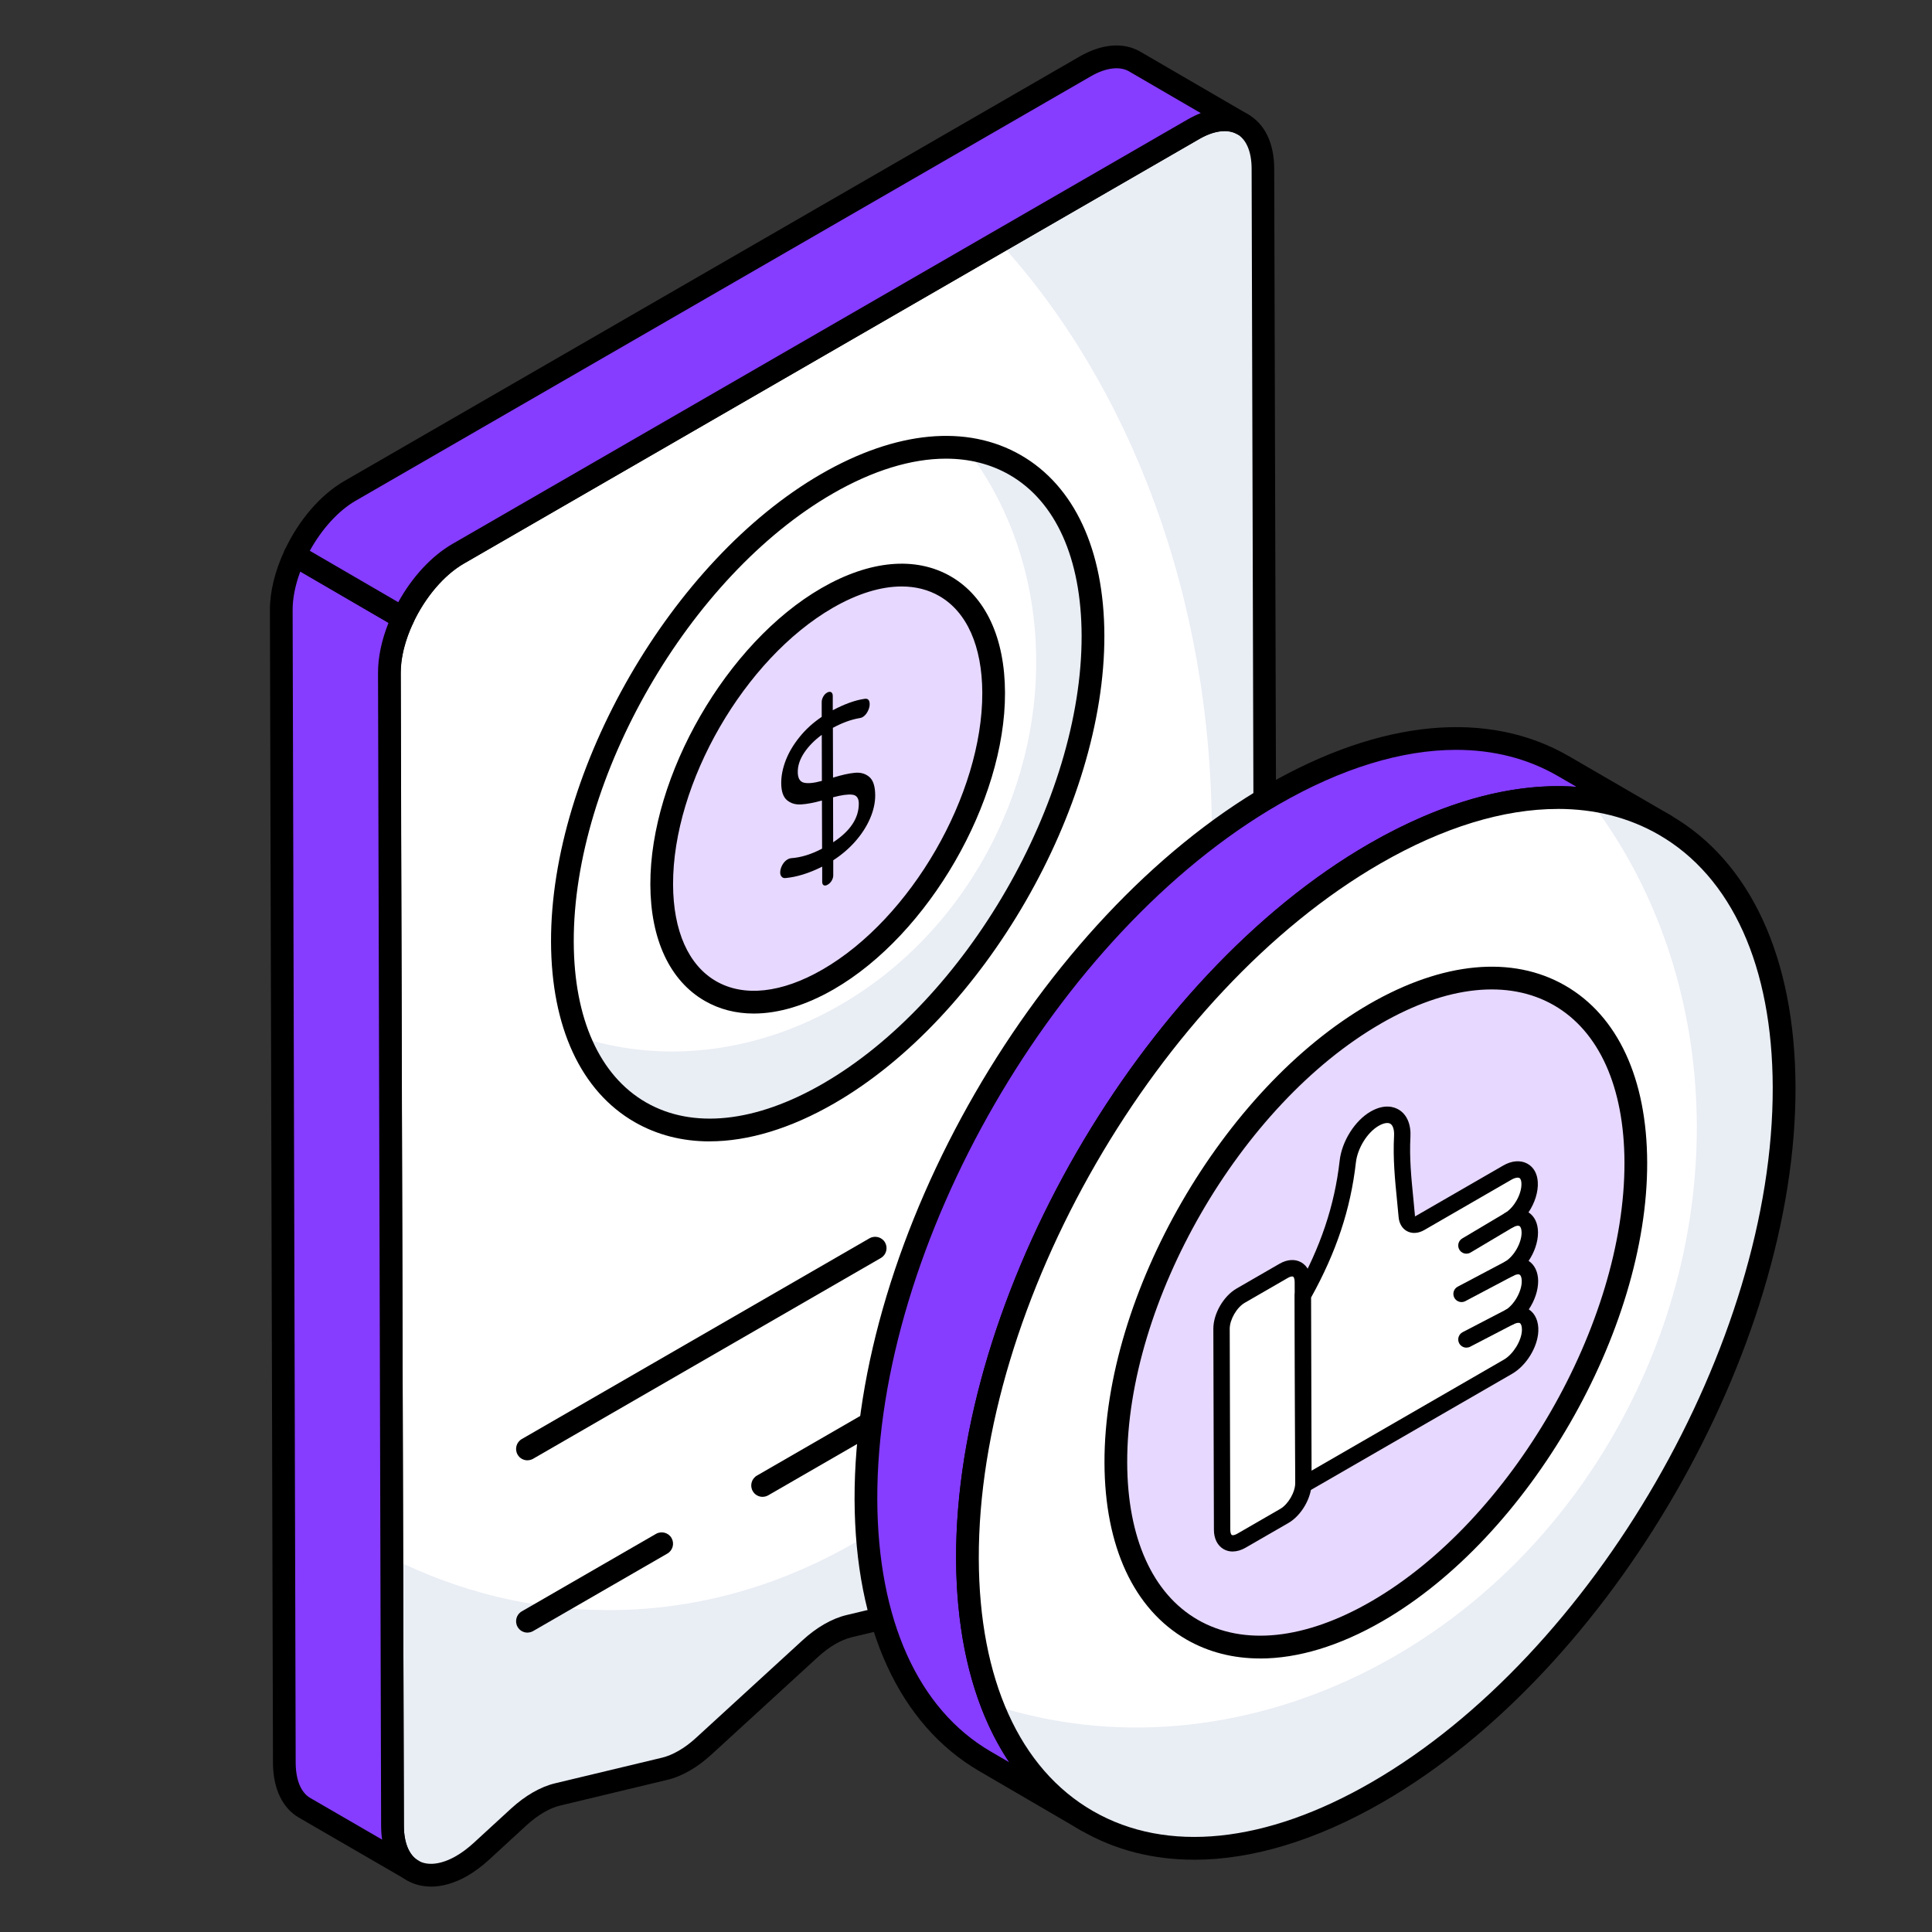
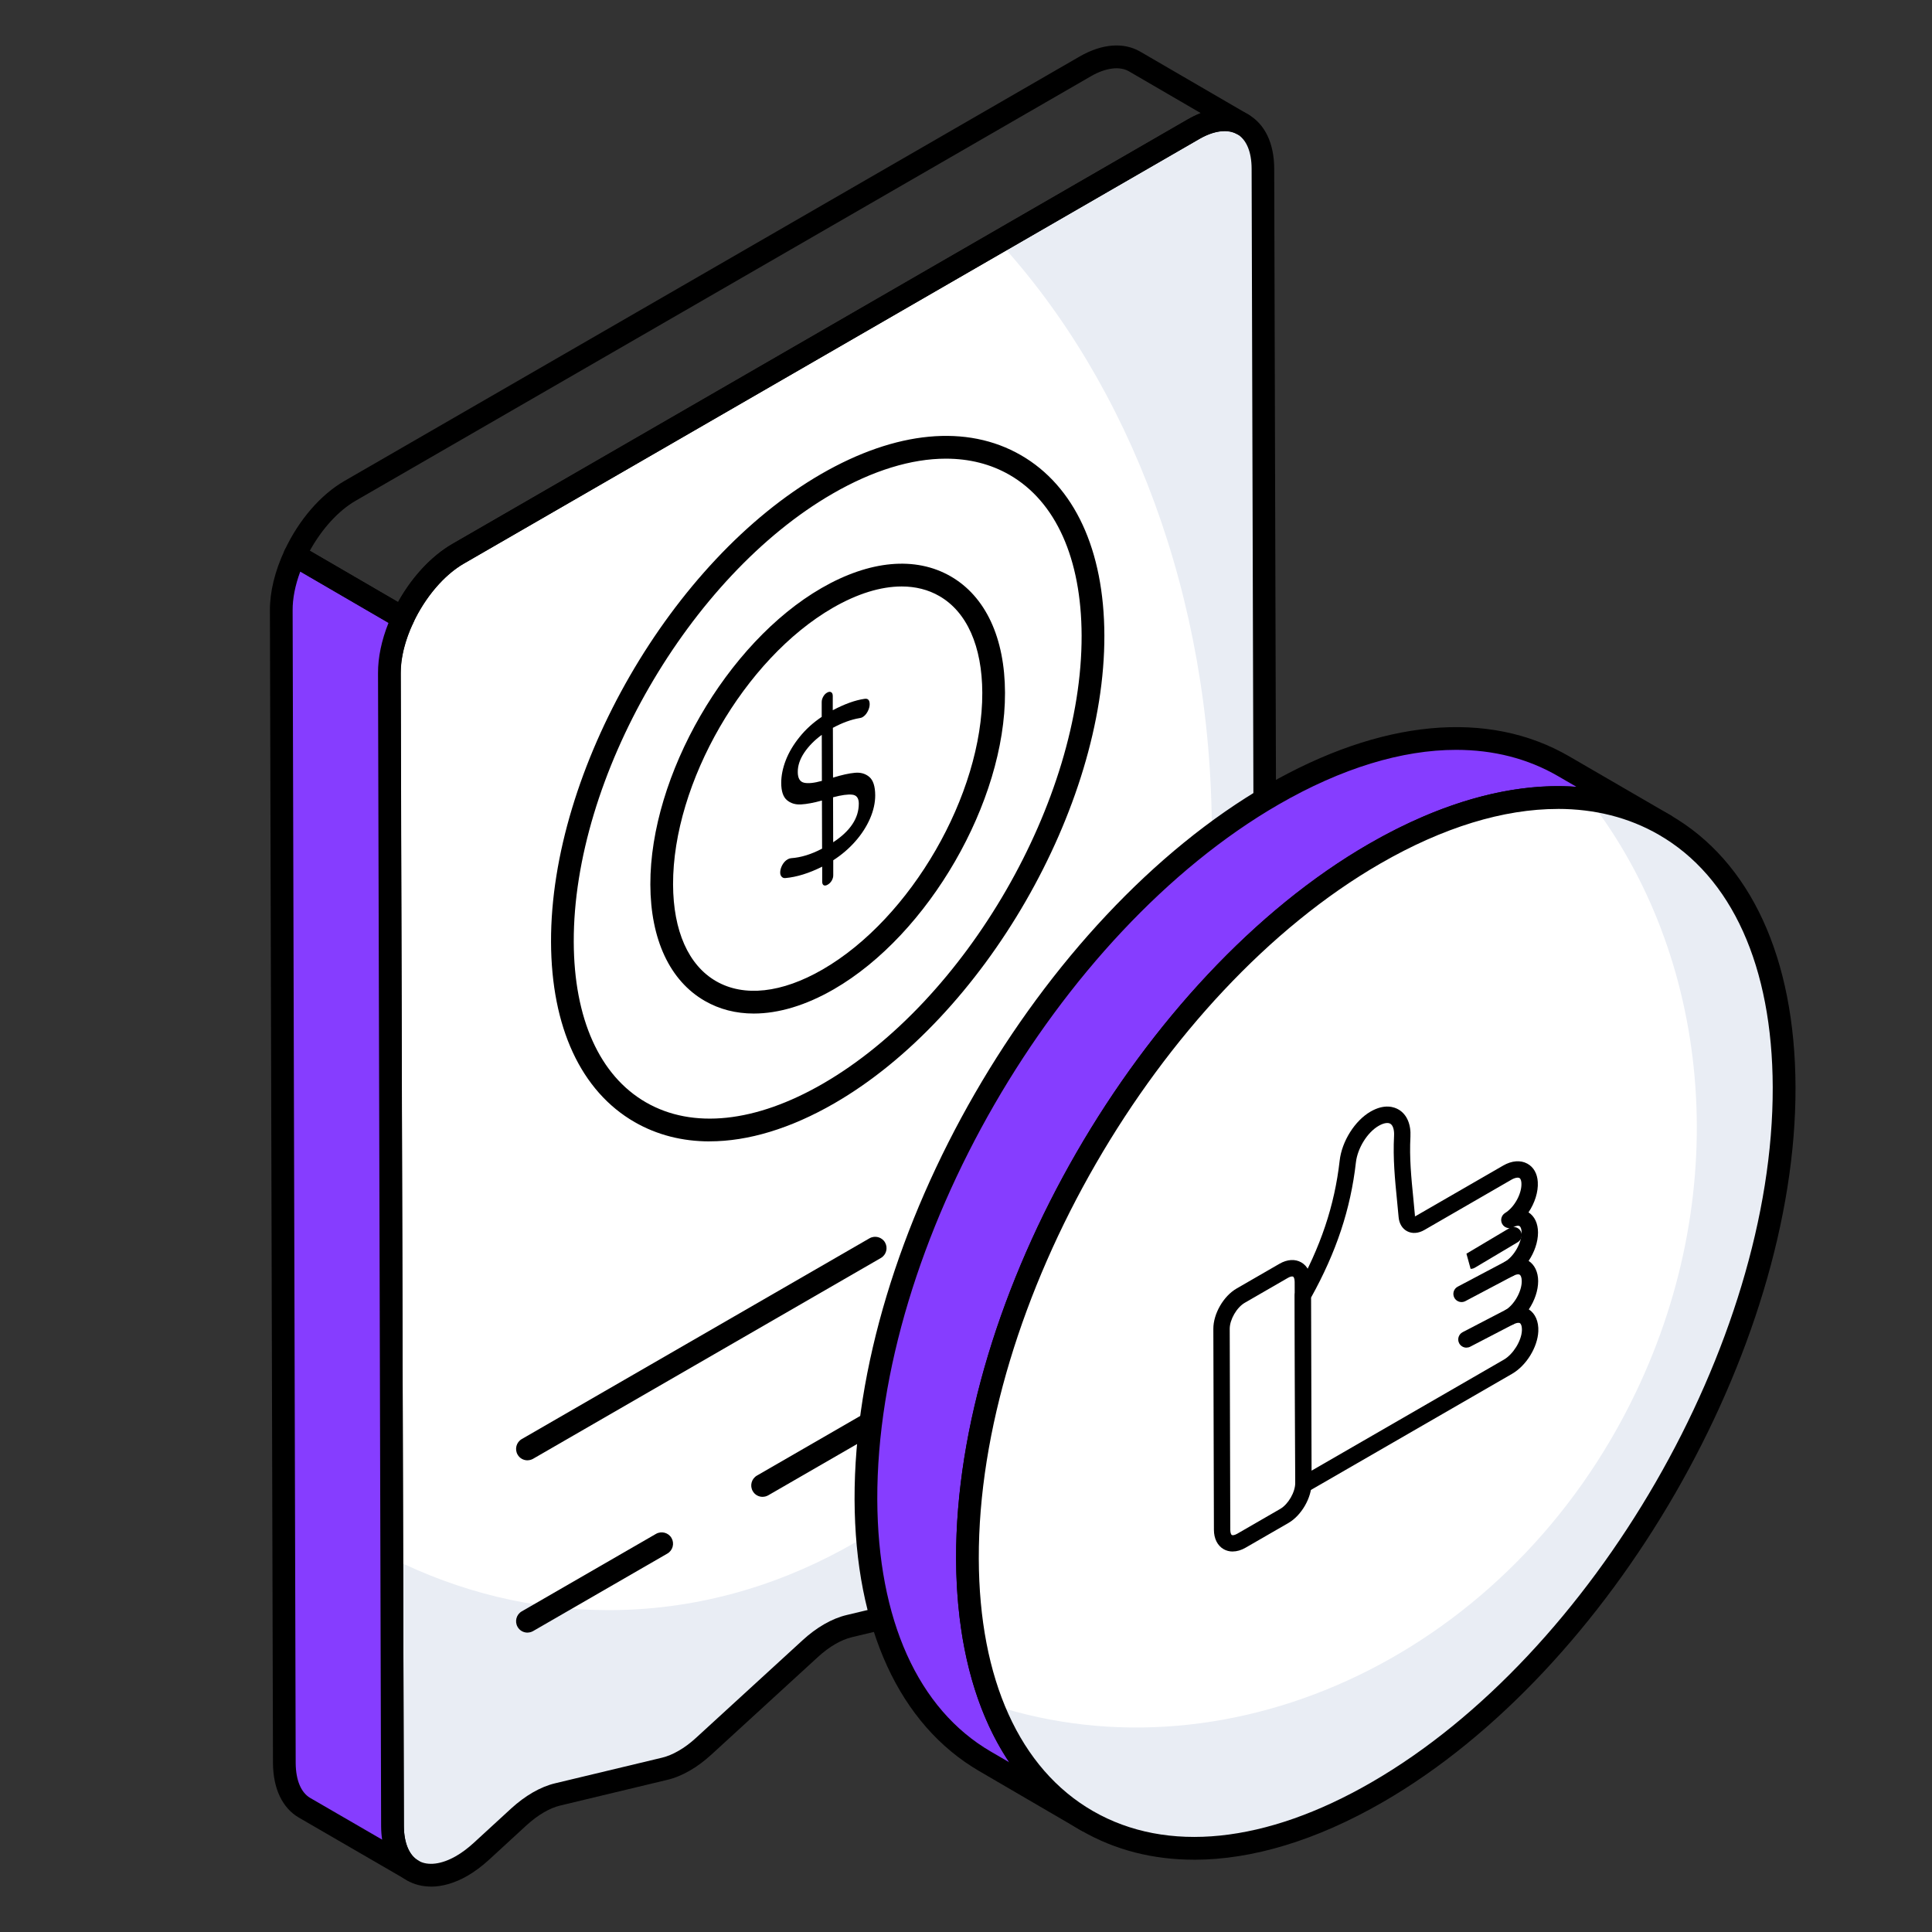
<svg xmlns="http://www.w3.org/2000/svg" viewBox="0 0 512 512">
  <rect x="0" y="0" width="512" height="512" fill="#333333" stroke="none" />
  <defs>
    <style>
      .cls-1 {
        fill: #e7d8ff;
      }

      .cls-2 {
        fill: #e9edf4;
      }

      .cls-3 {
        fill: #fff;
      }

      .cls-4 {
        fill: #863dff;
      }

      .cls-5 {
        fill: #ffd63c;
      }
    </style>
  </defs>
  <g id="Layer_1" data-name="Layer 1">
    <path class="cls-3" d="M316.32,34.23c10.12-5.84,18.32-1.12,18.36,10.51l.87,305.54c.03,11.98-8.48,26.01-18.26,31.66-1.7.98-3.43,1.71-5.17,2.13l-9.91,2.34c-1.69.4-3.43,1.12-5.17,2.13-1.74,1-3.48,2.3-5.17,3.84l-28.21,25.85c-1.69,1.54-3.43,2.84-5.17,3.84-1.74,1.01-3.48,1.72-5.17,2.13l-28.27,6.76c-1.69.4-3.43,1.12-5.17,2.13s-3.48,2.3-5.17,3.84l-28.21,25.85c-1.69,1.54-3.43,2.84-5.17,3.84-1.74,1.01-3.48,1.72-5.17,2.13l-28.31,6.79c-1.69.4-3.43,1.12-5.17,2.13s-3.48,2.3-5.17,3.84l-9.94,9.12c-1.74,1.6-3.49,2.89-5.19,3.87-9.76,5.64-18.31,1.43-18.35-10.54l-.87-305.54c-.03-11.63,8.16-25.82,18.28-31.66l194.88-112.52h0Z" />
    <path class="cls-2" d="M335.56,350.28c0,11.97-8.51,25.98-18.3,31.62-1.66.98-3.39,1.73-5.12,2.18l-9.94,2.33c-1.73.38-3.47,1.13-5.2,2.11-1.73.98-3.46,2.26-5.12,3.84l-28.24,25.83c-1.66,1.58-3.46,2.86-5.19,3.84-1.73,1.05-3.46,1.73-5.12,2.18l-28.31,6.7c-1.66.45-3.39,1.13-5.2,2.18-1.73.98-3.46,2.26-5.12,3.84l-28.24,25.83c-1.66,1.51-3.39,2.86-5.12,3.84-1.81.98-3.54,1.73-5.2,2.11l-28.31,6.78c-1.73.45-3.47,1.13-5.2,2.18-1.73.98-3.46,2.26-5.12,3.84l-9.94,9.11c-1.81,1.58-3.54,2.86-5.19,3.84-9.79,5.65-18.37,1.43-18.37-10.54l-.23-71c17.84,8.88,37.19,13.78,57.52,13.78,88.32,0,159.85-92.24,159.85-205.85,0-62.87-21.91-119.12-56.47-156.84l51.58-29.82c10.16-5.8,18.37-1.05,18.37,10.54l.9,305.54h.03Z" />
    <path d="M114.2,499.96c-2.29,0-4.43-.54-6.32-1.62-4.42-2.54-6.86-7.65-6.88-14.39l-.86-305.54c-.04-12.79,8.65-27.85,19.78-34.28L314.81,31.62c5.87-3.38,11.53-3.85,15.98-1.29,4.43,2.54,6.88,7.66,6.89,14.4l.87,305.54c.04,12.79-8.65,27.85-19.76,34.27-1.99,1.14-3.99,1.96-5.97,2.44l-9.93,2.35c-1.39.33-2.86.94-4.36,1.81-1.55.89-3.11,2.05-4.64,3.45l-28.21,25.85c-1.82,1.68-3.74,3.1-5.69,4.23-2.02,1.16-4.03,1.99-5.98,2.45l-28.27,6.76c-1.42.34-2.88.95-4.37,1.81-1.57.9-3.13,2.07-4.64,3.46l-28.22,25.85c-1.85,1.69-3.76,3.12-5.7,4.23-2,1.15-4.01,1.99-5.97,2.45l-28.31,6.79c-1.4.33-2.86.93-4.36,1.8-1.57.91-3.13,2.07-4.65,3.46l-9.93,9.13c-1.88,1.72-3.81,3.15-5.72,4.26-3.3,1.9-6.62,2.86-9.68,2.86v-.02ZM324.51,34.72c-1.97,0-4.25.71-6.68,2.12l-194.89,112.51c-9.12,5.26-16.8,18.57-16.77,29.04l.86,305.54c0,4.49,1.38,7.76,3.86,9.18,2.49,1.43,6.13.98,9.98-1.24,1.54-.89,3.11-2.06,4.67-3.49l9.93-9.12c1.84-1.68,3.75-3.1,5.7-4.23,2.01-1.16,4.02-1.99,5.99-2.45l28.3-6.78c1.4-.34,2.87-.95,4.37-1.82,1.56-.89,3.12-2.05,4.64-3.45l28.22-25.85c1.82-1.68,3.74-3.1,5.69-4.23,1.99-1.15,4-1.98,5.98-2.45l28.27-6.76c1.4-.34,2.87-.95,4.38-1.81,1.56-.9,3.13-2.07,4.63-3.46l28.22-25.85c1.86-1.7,3.77-3.13,5.7-4.23,2-1.15,4.01-1.98,5.97-2.45l9.92-2.35c1.4-.34,2.87-.94,4.36-1.8,9.11-5.26,16.78-18.56,16.75-29.04l-.87-305.54c-.01-4.5-1.39-7.77-3.88-9.2-.95-.55-2.06-.82-3.28-.82l-.02.03ZM316.32,34.23h.07-.07Z" />
    <g>
      <path class="cls-4" d="M74.54,161.79l.81,305.51c.07,5.89,2.1,9.89,5.35,11.79l28.65,16.6c-3.25-1.83-5.28-5.89-5.35-11.72l-.81-305.58c-.03-4.68,1.34-9.77,3.59-14.59l-28.65-16.66c-2.25,4.83-3.62,9.94-3.6,14.65h.01Z" />
      <path d="M109.35,498.69c-.5,0-1-.13-1.47-.39-.08-.04-.17-.1-.25-.14l-28.44-16.48c-4.35-2.54-6.78-7.63-6.85-14.35l-.81-305.54c-.03-4.93,1.31-10.43,3.88-15.93.36-.76,1.02-1.35,1.83-1.6.8-.24,1.68-.15,2.42.27l28.65,16.66c1.35.79,1.88,2.46,1.21,3.88-2.19,4.68-3.33,9.28-3.31,13.3l.82,305.59c.05,4.35,1.39,7.63,3.68,9.01l.17.1c1.43.82,1.93,2.65,1.11,4.1-.56.97-1.57,1.52-2.62,1.52h-.02ZM79.58,151.46c-1.36,3.63-2.05,7.15-2.03,10.31h0l.81,305.52c.05,4.5,1.42,7.77,3.86,9.19l19.05,11.04c-.17-1.12-.26-2.29-.27-3.51l-.82-305.61c-.02-4.14.93-8.71,2.78-13.34l-23.37-13.6h0Z" />
    </g>
    <g>
-       <path class="cls-4" d="M300.66,16.28c-3.32-1.9-7.93-1.63-13.01,1.29l-194.89,112.52c-6.01,3.47-11.31,9.94-14.63,17.05l28.65,16.66c3.32-7.1,8.62-13.58,14.63-17.05l194.89-112.52c5.08-2.91,9.69-3.18,13.01-1.29,0,0-28.65-16.66-28.65-16.66Z" />
      <path d="M106.78,166.81c-.53,0-1.05-.14-1.51-.41l-28.65-16.66c-1.35-.78-1.88-2.46-1.21-3.88,3.75-8.04,9.53-14.74,15.85-18.39L286.14,14.96c5.89-3.37,11.57-3.84,16.01-1.29,0,0,.01,0,.02.01l28.65,16.66c1.43.83,1.92,2.67,1.1,4.11-.83,1.43-2.67,1.92-4.1,1.11-2.47-1.4-6.13-.96-10.02,1.28l-194.88,112.52c-5.2,3-10.22,8.88-13.41,15.71-.36.77-1.02,1.35-1.83,1.6-.29.09-.6.14-.9.14h0ZM82.1,145.96l23.44,13.63c3.71-6.72,8.83-12.25,14.37-15.45L314.8,31.62c1.15-.65,2.29-1.21,3.42-1.64l-19.06-11.09c-2.46-1.4-6.12-.94-10.01,1.29l-194.88,112.51c-4.57,2.63-8.99,7.49-12.16,13.26h-.01Z" />
    </g>
    <g>
      <path class="cls-3" d="M219.13,128.22c38.86-22.43,70.4-4.43,70.52,40.19.13,44.58-31.21,98.95-70.06,121.39-38.83,22.42-70.42,4.38-70.55-40.2-.13-44.62,31.26-98.95,70.09-121.37h0Z" />
-       <path class="cls-2" d="M256.08,118.91c20.69,26.79,25.04,66.46,8.06,102-21.43,44.86-69.34,67.38-110.8,53.83,9.89,25.35,35.89,32.58,66.25,15.07,38.85-22.47,70.21-76.83,70.08-121.43-.09-29.05-13.5-46.82-33.58-49.48h0Z" />
      <path d="M188.06,302.48c-7.23,0-13.93-1.7-19.87-5.11-14.22-8.19-22.09-25.15-22.16-47.77-.13-45.5,31.99-101.13,71.6-123.99,19.83-11.44,38.61-13.23,52.91-4.99,14.21,8.18,22.07,25.14,22.13,47.77.13,45.51-31.97,101.15-71.57,124.01-11.6,6.69-22.84,10.07-33.04,10.07h0ZM250.68,121.55c-9.14,0-19.38,3.12-30.04,9.28-37.94,21.9-68.71,75.17-68.59,118.75.06,20.38,6.86,35.49,19.14,42.56,12.37,7.12,29.03,5.37,46.89-4.96,37.93-21.9,68.68-75.18,68.56-118.77-.06-20.39-6.85-35.51-19.11-42.57-4.99-2.87-10.67-4.29-16.85-4.29h0ZM219.13,128.22h.07-.07Z" />
-       <path class="cls-1" d="M219.21,158.46c24.31-14.03,44.04-2.77,44.12,25.14.08,27.89-19.52,61.91-43.83,75.94-24.29,14.02-44.06,2.74-44.14-25.15-.08-27.91,19.56-61.91,43.85-75.93h0Z" />
      <path d="M199.77,268.6c-4.72,0-9.1-1.11-12.99-3.35-9.26-5.33-14.39-16.29-14.43-30.86-.08-28.82,20.26-64.06,45.35-78.54,12.76-7.37,24.92-8.48,34.23-3.12,9.25,5.32,14.37,16.28,14.41,30.86.08,28.83-20.26,64.07-45.34,78.56-7.43,4.29-14.66,6.45-21.24,6.45h0ZM238.95,155.42c-5.52,0-11.73,1.9-18.23,5.65-23.42,13.52-42.42,46.4-42.35,73.31.04,12.33,4.09,21.44,11.41,25.65,7.39,4.25,17.41,3.14,28.21-3.1,23.42-13.51,42.4-46.41,42.33-73.32-.04-12.34-4.08-21.45-11.39-25.65-2.94-1.7-6.31-2.54-9.98-2.54h0ZM219.21,158.46h.07-.07Z" />
      <path d="M230.37,205.89c1.03.87,1.56,2.49,1.57,4.89,0,1.96-.45,4.01-1.36,6.12-.92,2.12-2.22,4.15-3.9,6.06-1.69,1.92-3.64,3.59-5.86,5.02v3.94c.01.48-.12.95-.39,1.43-.27.47-.64.85-1.09,1.1-.42.24-.76.29-1.04.15-.27-.14-.41-.47-.41-.99v-3.94c-3.49,1.75-6.75,2.76-9.77,3.03-.38.04-.71-.08-.97-.36-.26-.27-.39-.65-.39-1.13,0-.63.19-1.28.55-1.96.37-.67.84-1.18,1.43-1.52.32-.18.62-.28.91-.3,2.61-.18,5.35-1.02,8.21-2.53l-.04-12.75c-2.19.6-4.04.95-5.53,1.03-1.5.09-2.75-.29-3.75-1.14s-1.5-2.36-1.51-4.54c0-1.92.4-3.93,1.21-6.03.82-2.1,2.03-4.15,3.66-6.16,1.62-2.02,3.57-3.79,5.86-5.33v-3.88c-.01-.48.12-.96.39-1.46.27-.49.62-.86,1.04-1.09.41-.24.77-.28,1.06-.12.29.17.43.49.44.97v3.82c3.17-1.67,5.96-2.67,8.42-3.02.91-.15,1.36.33,1.36,1.44,0,.59-.17,1.23-.53,1.91-.36.69-.82,1.2-1.4,1.53-.19.11-.45.18-.77.23-2.19.37-4.54,1.22-7.05,2.57l.04,13.2c2.33-.72,4.24-1.14,5.77-1.28,1.53-.15,2.81.22,3.84,1.09h0ZM220.8,223.21c4.54-2.98,6.8-6.4,6.79-10.25,0-1.44-.58-2.23-1.72-2.36-1.15-.14-2.84.09-5.1.69l.03,11.92ZM217.81,206.94l-.03-12.2c-1.93,1.41-3.47,2.98-4.63,4.7-1.16,1.73-1.74,3.44-1.73,5.15,0,1.62.55,2.57,1.63,2.83,1.08.26,2.67.1,4.76-.48" />
    </g>
    <g>
      <g>
        <path class="cls-4" d="M263.33,312.66l34.61-19.98" />
        <path d="M263.34,315.67c-1.04,0-2.06-.54-2.61-1.51-.83-1.44-.34-3.29,1.1-4.12l34.61-19.98c1.45-.82,3.29-.33,4.11,1.1.83,1.44.34,3.29-1.1,4.12l-34.61,19.98c-.47.27-.99.4-1.5.4h0Z" />
      </g>
      <g>
        <path class="cls-4" d="M139.78,383.99l92.16-53.21" />
        <path d="M139.78,387c-1.04,0-2.06-.54-2.61-1.51-.83-1.44-.34-3.29,1.1-4.12l92.16-53.21c1.44-.82,3.29-.33,4.11,1.1.83,1.44.34,3.29-1.1,4.12l-92.16,53.21c-.47.27-.99.4-1.5.4h0Z" />
      </g>
      <g>
        <path class="cls-4" d="M202.1,393.67l95.84-55.33" />
        <path d="M202.1,396.68c-1.04,0-2.06-.54-2.61-1.51-.83-1.44-.34-3.29,1.1-4.12l95.85-55.34c1.45-.82,3.29-.33,4.11,1.1.83,1.44.34,3.29-1.1,4.12l-95.85,55.34c-.47.27-.99.4-1.5.4h0Z" />
      </g>
      <g>
        <path class="cls-4" d="M139.78,429.64l35.58-20.54" />
        <path d="M139.78,432.66c-1.04,0-2.06-.54-2.61-1.51-.83-1.44-.34-3.29,1.1-4.12l35.58-20.54c1.45-.82,3.29-.33,4.11,1.1.83,1.44.34,3.29-1.1,4.12l-35.58,20.54c-.47.27-.99.4-1.5.4h0Z" />
      </g>
    </g>
  </g>
  <g id="Layer_2" data-name="Layer 2">
    <path class="cls-4" d="M441.26,218.68c-19.68-11.43-46.87-9.77-76.98,7.58-59.77,34.5-108.1,118.13-107.9,186.81.13,34.1,12.16,58.1,31.58,69.4l-26.9-15.69c-19.41-11.3-31.45-35.3-31.58-69.4-.2-68.67,48.13-152.3,107.9-186.81,30.11-17.35,57.3-18.95,76.98-7.51l26.9,15.62Z" />
    <path d="M287.96,485.48c-.51,0-1.03-.13-1.51-.41-.02-.01-.04-.03-.07-.04l-26.84-15.65c-21.19-12.34-32.94-37.91-33.07-71.99-.21-69.51,48.87-154.49,109.4-189.43,30.09-17.32,58.5-20.01,80-7.51l26.82,15.57s.05.04.08.05c1.44.83,1.93,2.68,1.09,4.12-.83,1.43-2.68,1.93-4.11,1.09h0c-19.53-11.35-45.8-8.65-73.96,7.59-58.86,33.98-106.58,116.6-106.39,184.18.13,31.86,10.81,55.59,30.08,66.81h0c1.43.84,1.92,2.68,1.08,4.12-.56.96-1.57,1.5-2.61,1.5ZM385.9,198.72c-14.35,0-30.35,4.85-47.02,14.46-58.86,33.98-106.58,116.6-106.39,184.19.13,31.86,10.81,55.59,30.08,66.81l4.9,2.85c-9.12-13.63-14.01-32.03-14.1-53.96-.21-69.51,48.87-154.49,109.4-189.43,19.53-11.25,38.34-16.35,55-15.13l-4.93-2.86c-7.98-4.63-17.07-6.93-26.95-6.93h0Z" />
    <path class="cls-3" d="M364.27,226.26c59.81-34.53,108.35-6.82,108.54,61.86.19,68.62-48.03,152.31-107.84,186.83-59.76,34.5-108.39,6.74-108.59-61.88-.19-68.67,48.12-152.31,107.88-186.81Z" />
    <path class="cls-2" d="M421.14,211.93c31.84,41.23,38.55,102.3,12.4,157-32.98,69.05-106.72,103.71-170.54,82.86,15.22,39.02,55.24,50.14,101.96,23.19,59.8-34.59,108.06-118.25,107.86-186.9-.13-44.71-20.78-72.06-51.69-76.15Z" />
    <path d="M316.45,492.84c-10.85,0-20.9-2.54-29.78-7.65-21.37-12.29-33.19-37.9-33.29-72.11-.2-69.51,48.88-154.49,109.39-189.43,29.99-17.31,58.32-20.04,79.81-7.67,21.35,12.28,33.15,37.9,33.25,72.13.2,69.54-48.85,154.53-109.34,189.46-17.59,10.15-34.62,15.28-50.04,15.28ZM412.83,214.38c-14.36,0-30.38,4.86-47.06,14.49-58.85,33.97-106.57,116.6-106.38,184.19.09,31.96,10.84,55.73,30.27,66.9,19.57,11.26,45.79,8.57,73.8-7.63,58.82-33.96,106.53-116.6,106.33-184.22-.09-31.99-10.83-55.76-30.23-66.92-7.92-4.56-16.94-6.82-26.74-6.82h0ZM364.27,226.26h.07-.07Z" />
-     <path class="cls-1" d="M364.39,268.68c38.08-21.98,68.99-4.34,69.11,39.38.12,43.69-30.58,96.97-68.66,118.96-38.05,21.97-69.01,4.29-69.14-39.4-.12-43.72,30.64-96.97,68.69-118.94Z" />
-     <path d="M333.94,439.51c-7.1,0-13.68-1.66-19.5-5.01-13.96-8.04-21.68-24.68-21.74-46.86-.13-44.61,31.36-99.14,70.19-121.57,19.44-11.21,37.88-12.96,51.91-4.88,13.94,8.03,21.65,24.67,21.72,46.88.13,44.62-31.35,99.16-70.17,121.57-11.37,6.57-22.4,9.88-32.41,9.88ZM365.9,271.29c-37.17,21.46-67.31,73.65-67.18,116.33.06,19.94,6.71,34.74,18.72,41.65,12.11,6.96,28.41,5.24,45.9-4.86,37.15-21.45,67.28-73.64,67.16-116.34-.06-19.96-6.7-34.76-18.7-41.67-12.09-6.94-28.39-5.22-45.89,4.88Z" />
    <path class="cls-3" d="M340.17,336.79c2.81-1.62,5.09-.32,5.1,2.91v3.6s.15,49.66.15,49.66c0,3.21-2.26,7.16-5.07,8.78l-11.38,6.57c-2.81,1.62-5.09.31-5.1-2.91l-.15-53.26c0-3.23,2.26-7.16,5.07-8.78l11.38-6.57Z" />
    <path d="M326.68,411.17c-.86,0-1.68-.21-2.4-.62-1.64-.94-2.58-2.81-2.58-5.14l-.15-53.27c-.01-3.98,2.69-8.66,6.15-10.66l11.38-6.57,1.09,1.88-1.09-1.88c2.04-1.18,4.14-1.31,5.78-.36,1.63.94,2.57,2.81,2.58,5.14l.15,53.26c.01,3.98-2.69,8.66-6.15,10.66l-11.39,6.57c-1.13.65-2.29.98-3.37.98ZM342.45,338.27c-.25,0-.65.09-1.19.41l-11.38,6.57c-2.13,1.23-3.99,4.45-3.99,6.9l.15,53.26c0,.79.21,1.28.41,1.39.2.11.73.06,1.44-.35l11.38-6.57c2.13-1.23,3.99-4.45,3.98-6.89l-.15-53.27c0-.92-.26-1.31-.41-1.39-.05-.03-.13-.05-.25-.05Z" />
    <path class="cls-3" d="M364.29,296.47c4.35-2.51,7.6-.29,7.33,4.68-.39,7.34.59,14.17,1.21,21.23.18,2.03,1.72,2.76,3.57,1.69l23.06-13.32c3.01-1.74,5.71-.73,5.91,2.6.22,3.55-2.24,8.04-5.36,9.94,2.99-1.58,5.4-.14,5.41,3.33,0,3.49-2.38,7.7-5.38,9.54,2.99-1.6,5.4-.14,5.41,3.33,0,3.49-2.38,7.7-5.38,9.53,3.11-1.65,5.59-.06,5.41,3.72-.17,3.56-2.85,7.71-5.86,9.45l-54.21,31.3v-.52s-.14-49.66-.14-49.66c7.49-13.33,10.67-24.58,11.91-35.52.51-4.41,3.48-9.23,7.1-11.32Z" />
    <path d="M345.42,395.65c-.37,0-.75-.1-1.08-.29-.67-.38-1.09-1.1-1.09-1.87l-.14-50.18c0-.37.1-.74.28-1.07,6.59-11.73,10.29-22.75,11.64-34.7.59-5.11,4.03-10.56,8.17-12.95,3.74-2.16,6.33-1.23,7.54-.49,2.11,1.29,3.22,3.9,3.04,7.16-.3,5.59.22,10.82.77,16.36.15,1.52.3,3.04.43,4.57-.14.21.04.17.33,0l23.06-13.31c2.25-1.3,4.57-1.49,6.37-.51,1.67.9,2.66,2.63,2.79,4.87.16,2.63-.81,5.6-2.46,8.05,1.62,1.04,2.51,2.93,2.52,5.34,0,2.5-.95,5.24-2.49,7.52,1.6,1.03,2.52,2.97,2.53,5.35,0,2.5-.95,5.23-2.48,7.5,1.72,1.1,2.64,3.23,2.52,5.84-.21,4.24-3.19,9.06-6.94,11.23l-54.2,31.29c-.34.2-.71.29-1.09.29ZM347.45,343.87l.13,45.87,50.96-29.42c2.45-1.42,4.64-4.94,4.78-7.68.05-1.19-.25-1.82-.53-1.99-.3-.19-.98-.08-1.7.3-1.05.55-2.32.17-2.9-.84s-.25-2.31.75-2.92c2.36-1.44,4.35-4.95,4.34-7.67,0-1.03-.3-1.57-.56-1.72-.26-.15-.82-.15-1.67.3-1.04.55-2.32.18-2.9-.84-.58-1.01-.25-2.31.75-2.93,2.36-1.45,4.35-4.97,4.34-7.69,0-1.02-.3-1.56-.55-1.72-.25-.15-.83-.15-1.68.3-1.04.55-2.32.17-2.9-.84-.58-1.02-.24-2.31.76-2.93,2.48-1.51,4.49-5.22,4.32-7.95-.02-.33-.11-1.09-.52-1.31-.32-.18-1.07-.16-2.14.45l-23.06,13.32c-1.57.91-3.22,1.03-4.56.33-1.29-.67-2.11-2.03-2.26-3.72l-.43-4.51c-.54-5.45-1.1-11.09-.78-17.02.09-1.6-.28-2.8-.98-3.23-.65-.4-1.81-.2-3.1.55-3,1.73-5.59,5.9-6.03,9.69-1.4,12.37-5.19,23.77-11.89,35.83Z" />
    <path class="cls-5" d="M400,323.3l-11.38,6.77" />
-     <path d="M388.62,332.24c-.74,0-1.46-.38-1.87-1.06-.61-1.03-.28-2.36.75-2.97l11.38-6.77c1.04-.62,2.36-.27,2.97.75.61,1.03.28,2.36-.75,2.97l-11.38,6.77c-.35.21-.73.3-1.11.3Z" />
+     <path d="M388.62,332.24l11.38-6.77c1.04-.62,2.36-.27,2.97.75.61,1.03.28,2.36-.75,2.97l-11.38,6.77c-.35.21-.73.3-1.11.3Z" />
    <path class="cls-5" d="M400.03,336.17l-12.71,6.72" />
    <path d="M387.33,345.06c-.78,0-1.53-.42-1.92-1.15-.56-1.06-.16-2.37.9-2.93l12.71-6.72c1.06-.57,2.37-.15,2.93.9.56,1.06.16,2.37-.9,2.93l-12.71,6.72c-.32.17-.67.25-1.01.25Z" />
    <path class="cls-5" d="M400.07,349.03l-11.46,5.95" />
    <path d="M388.62,357.14c-.78,0-1.54-.43-1.93-1.17-.55-1.06-.14-2.37.92-2.93l11.45-5.95c1.07-.56,2.37-.14,2.93.92.55,1.06.14,2.37-.92,2.93l-11.45,5.95c-.32.17-.66.24-1,.24Z" />
  </g>
</svg>